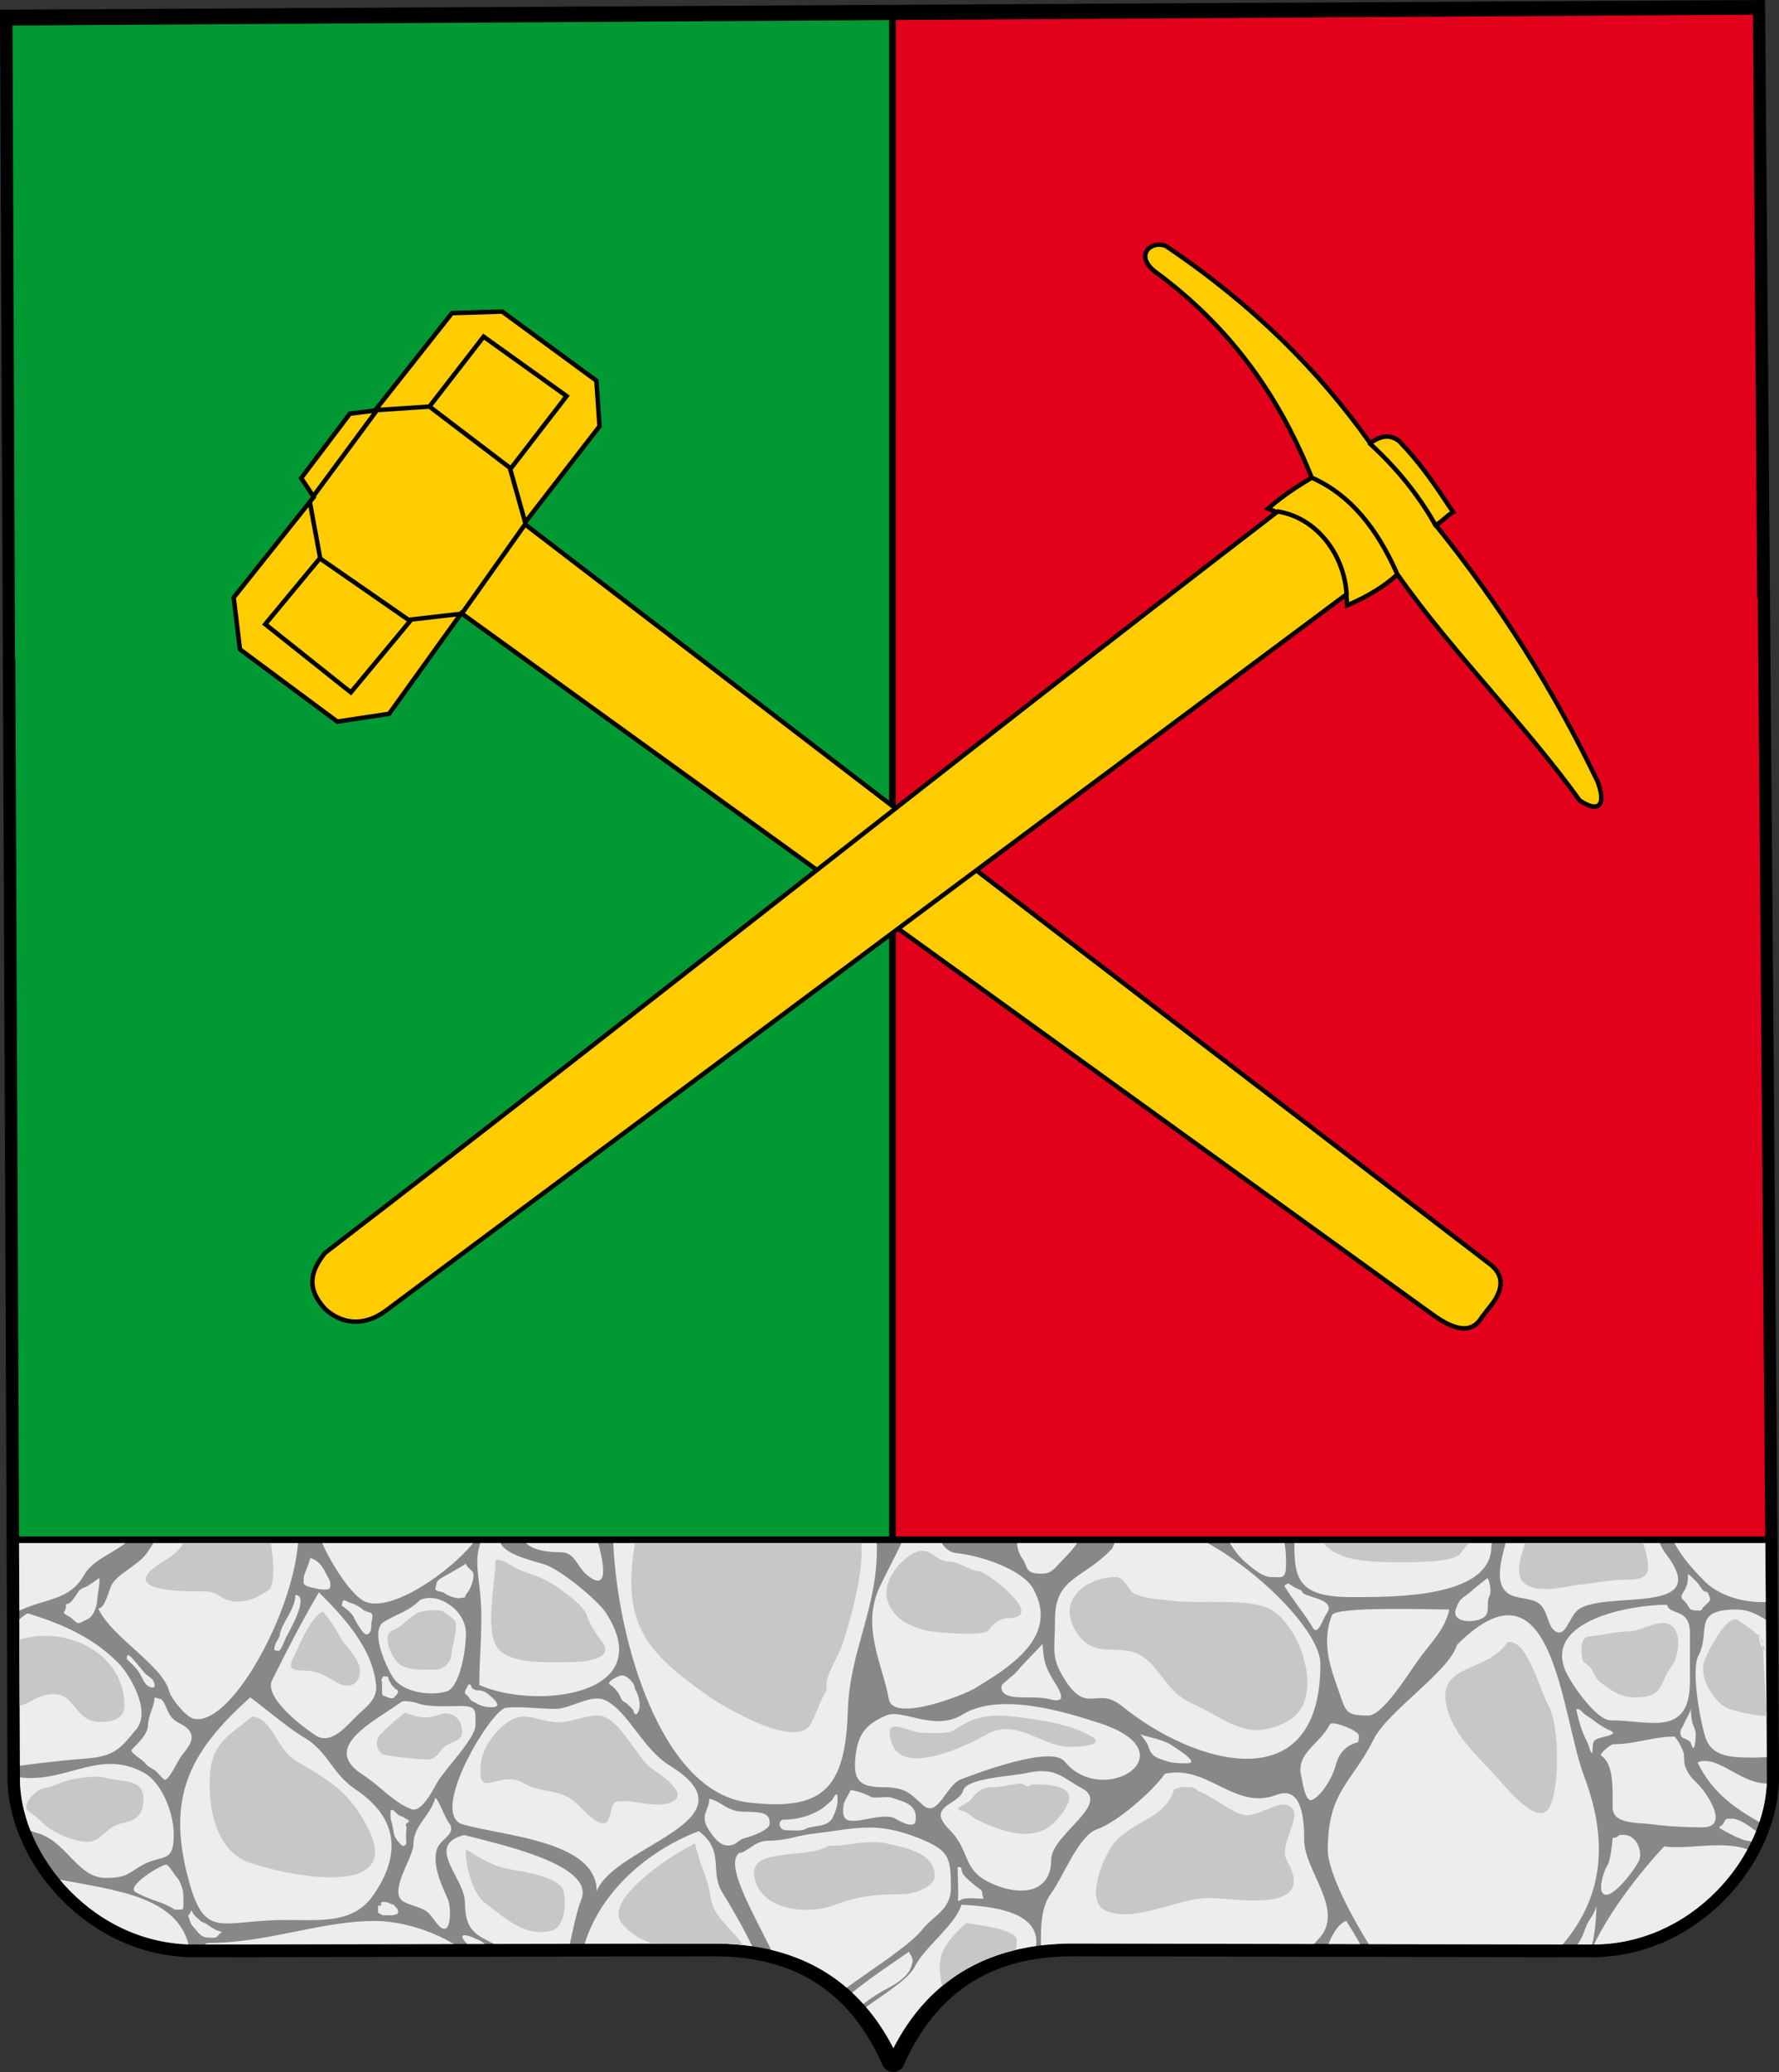
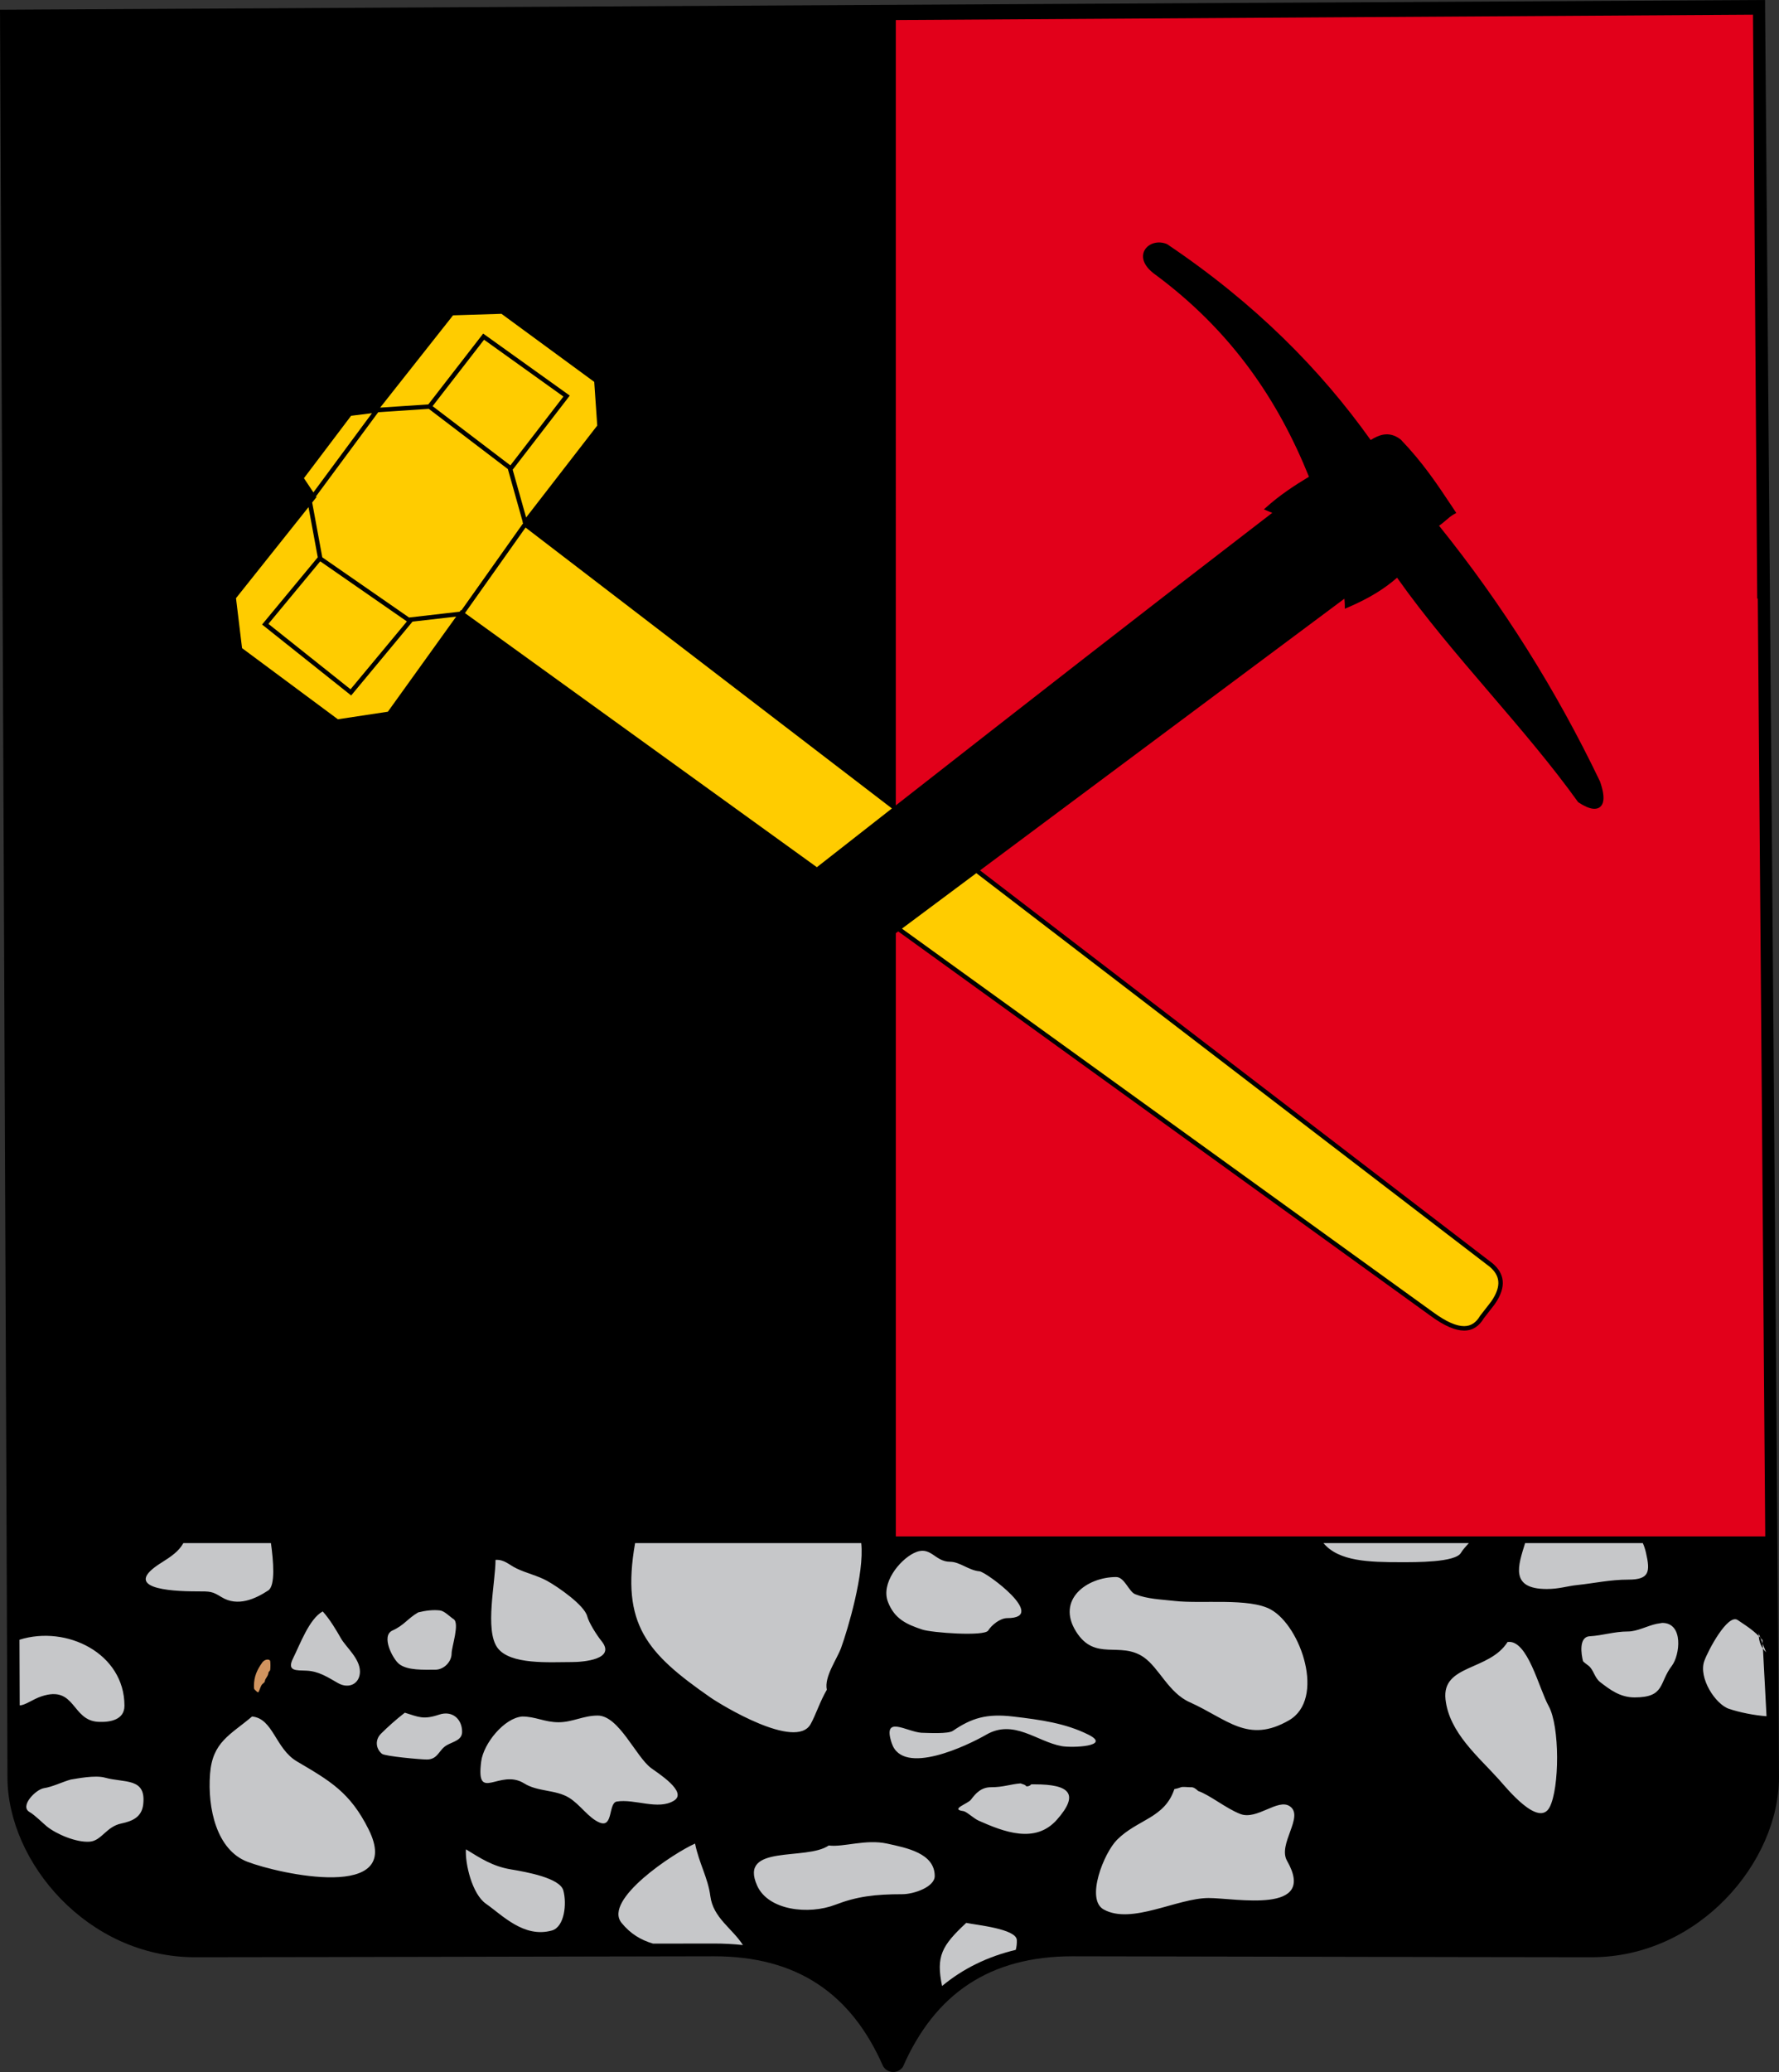
<svg xmlns="http://www.w3.org/2000/svg" version="1.1" id="Слой_1" x="0px" y="0px" width="425.195px" height="494.927px" viewBox="0 0 425.195 494.927" enable-background="new 0 0 425.195 494.927" xml:space="preserve">
  <rect x="0" y="0" width="425.195" height="494.927" fill="#333333" stroke="none" />
  <g>
    <path fill-rule="evenodd" clip-rule="evenodd" d="M421.873,1.651L421.865,0L1.634,2.32L0,2.329l0.01,1.652   c0.016,3.973,1.77,397.98,1.77,420.505c0.001,20.313,19.16,43.029,44.817,43.029c12.426,0.001,46.47-0.073,76.511-0.139   c22.627-0.049,42.162-0.089,47.545-0.089c19.782,0,32.787,8.839,40.43,26.296l0.107,0.144c1.118,1.6,3.472,1.6,4.593-0.005   l0.018-0.019c7.65-17.459,20.736-26.416,40.518-26.416c5.383,0,24.924,0.039,47.543,0.089c30.045,0.068,64.092,0.139,76.518,0.139   c25.652,0.001,44.816-22.72,44.816-43.029C425.199,401.955,421.904,5.646,421.873,1.651L421.873,1.651z" />
    <path fill-rule="evenodd" clip-rule="evenodd" fill="#E2001A" d="M214.109,4.785l90.344-0.562L418.98,3.507l0.154,21.2   c0.309,42.34,0.594,81.762,0.855,118.262h0.135c0.84,103.186,1.434,177.524,1.783,224.029H214.109V222.905l0.566-0.423   l127.199,91.797l-0.004,0.001c3.408,2.501,6.025,3.553,8.064,3.55c2.137-0.003,3.619-1.116,4.699-2.923l2.611-3.355l0.014-0.024   c1.514-2.174,2.057-4.013,1.896-5.605c-0.158-1.623-1.037-2.957-2.359-4.106l-0.025-0.021l-122.535-93.891l87.086-64.897   l0.029,0.332c0.037,0.413,0.074,0.826,0.074,1.26v0.806l0.742-0.314c2.453-1.048,4.693-2.179,6.725-3.422   c1.848-1.132,3.521-2.354,5.021-3.678c6.666,9.438,14.477,18.557,22.246,27.63c7.377,8.614,14.715,17.186,20.975,25.908   l0.063,0.082l0.078,0.052c1.361,0.903,2.551,1.417,3.488,1.514c0.664,0.067,1.225-0.064,1.654-0.404   c0.424-0.338,0.697-0.858,0.793-1.571c0.143-1.034-0.092-2.529-0.785-4.514l-0.006-0.023l-0.016-0.032   c-5.223-10.886-11.051-21.464-17.512-31.722c-6.357-10.095-13.33-19.878-20.945-29.338c0.602-0.394,1.117-0.838,1.629-1.284   c0.617-0.539,1.236-1.074,1.984-1.481l0.51-0.279l-0.32-0.483l-0.637-0.96c-3.629-5.459-7.002-10.543-12.295-16.066l-0.027-0.026   l-0.031-0.026c-1.428-1.091-2.764-1.359-4.051-1.161c-1.084,0.168-2.107,0.678-3.105,1.298c-6-8.416-12.875-16.541-20.832-24.299   c-8.084-7.885-17.283-15.402-27.807-22.476l-0.043-0.026l-0.055-0.023c-1.398-0.573-2.857-0.44-3.938,0.157   c-0.541,0.3-0.99,0.716-1.299,1.225c-0.313,0.515-0.475,1.118-0.432,1.775c0.076,1.179,0.813,2.529,2.529,3.856l0.01,0.008   c9.371,6.879,16.854,14.527,22.908,22.753c5.969,8.105,10.559,16.773,14.211,25.823c-1.791,1.072-3.531,2.177-5.188,3.335   c-1.777,1.243-3.445,2.537-4.961,3.902l-0.619,0.556l0.768,0.328c0.516,0.225,0.799,0.327,1.076,0.428l0.164,0.061   c-30.096,23.108-60.055,46.473-89.988,69.892V4.785L214.109,4.785z" />
-     <path fill-rule="evenodd" clip-rule="evenodd" fill="#009933" d="M4.554,366.997c-0.243-60.231-0.645-152.808-0.894-209.61H3.586   C3.335,92.62,3.117,37.734,3.029,15.965L2.991,6.094l209.516-1.301v186.461l-86.481-66.264l17.687-22.847l0.124-0.16l-0.013-0.201   L143.071,90.9l-0.017-0.248l-0.199-0.146l-22.517-16.514l-0.147-0.104l-0.183,0.005L108,74.267l-0.248,0.008l-0.153,0.195   L89.347,97.563l-5.789,0.725l-0.225,0.025l-0.137,0.181L71.564,113.88l-0.23,0.306l0.21,0.312l2.786,4.182l-18.895,23.714   l-0.141,0.174l0.027,0.221l1.5,12.382l0.029,0.227l0.184,0.141l23.267,17.261l0.18,0.131l0.217-0.032l12.383-1.876l0.221-0.033   l0.132-0.183l16.951-23.585l83.982,60.608l-3.286,2.572c-37.788,29.588-75.576,59.175-113.757,88.484l-0.048,0.036l-0.045,0.056   c-2.012,2.517-3.091,4.844-3.106,7.163c-0.015,2.331,1.041,4.606,3.302,7l0.033,0.031c2.042,1.823,4.634,3.071,7.562,3.071   c2.46,0,5.145-0.881,7.922-3.04v0.001l119.562-89.104v142.898H4.554L4.554,366.997z" />
    <path fill-rule="evenodd" clip-rule="evenodd" fill="#D1945F" d="M62.754,397.009c-1.341,1.876-2.054,3.449-2.054,5.705   c0,0.893,0.033,0.718,0.456,1.14c0.251,0.251,0.521,0.559,0.685,0.229c0.229-0.455,0.412-1.152,0.686-1.597   c0.147-0.241,0.585-0.525,0.685-0.686c0.13-0.208,0.107-0.47,0.229-0.686c0.271-0.479,0.624-0.897,0.684-1.368   c0.084-0.646,0.399-0.473,0.457-0.912c0.072-0.564,0.072-1.491,0-2.054C64.521,396.326,63.489,396.171,62.754,397.009   L62.754,397.009z" />
    <path fill="#FFCC00" d="M76.538,134.081l-12.385,14.94l19.627,15.624l13.472-16.206L76.538,134.081L76.538,134.081z    M356.113,302.632L233.35,208.565l-17.779,13.252l126.926,91.601l0.008,0.002c3.209,2.358,5.615,3.349,7.432,3.347   c1.707-0.002,2.912-0.931,3.801-2.438l0.02-0.033l0.018-0.023l2.619-3.367c1.348-1.943,1.84-3.54,1.705-4.882   C357.971,304.713,357.23,303.606,356.113,302.632L356.113,302.632z M213.174,193.107l-87.564-67.095l-14.48,20.431l84.11,60.701   C201.218,202.463,207.196,197.784,213.174,193.107L213.174,193.107z M124.993,124.865l-0.137-0.104l0.078-0.102l-3.547-12.612   L102.481,97.66l-12.082,0.806l-14.868,20.09l0.119,0.178l-0.243,0.305l-0.793,0.992l2.417,13.098l20.741,14.375l12.101-1.391   l0.274-0.381l0.12,0.086l14.762-20.829L124.993,124.865L124.993,124.865z M125.746,123.611l17-21.958l-0.721-10.436l-22.169-16.258   l-11.577,0.364L90.856,97.369l11.514-0.768l12.797-16.512l0.315-0.407l0.416,0.299l19.833,14.195l0.448,0.32l-0.337,0.44   l-13.308,17.259L125.746,123.611L125.746,123.611z M88.906,98.693l-4.995,0.625l-11.268,14.902l2.262,3.396L88.906,98.693   L88.906,98.693z M73.735,121.138l-17.328,21.743l1.447,11.937l22.902,16.992L92.704,170l16.327-22.715l-10.434,1.198   l-14.334,17.242l-0.333,0.402l-0.406-0.326l-20.46-16.284l-0.425-0.338l0.347-0.419l12.963-15.638L73.735,121.138L73.735,121.138z    M103.394,97.017l18.593,14.146l12.676-16.439l-18.969-13.578L103.394,97.017L103.394,97.017z" />
-     <path fill="#FFCC00" d="M78.019,299.692c-1.833,2.309-2.816,4.407-2.831,6.45c-0.013,2.043,0.95,4.076,3.006,6.256   c1.855,1.65,4.197,2.775,6.829,2.775c2.241,0,4.706-0.815,7.279-2.82l0.011-0.007l228.988-170.653   c-0.365-4.804-2.223-9.222-5.063-12.604c-2.789-3.32-6.523-5.64-10.729-6.346l-0.023,0.017   c-38.178,29.307-75.965,58.89-113.749,88.477C153.904,240.86,116.069,270.483,78.019,299.692L78.019,299.692z M322.303,140.945   l0.031-0.022v0.349c0.02,0.233,0.037,0.466,0.053,0.702l0.006,0.075l-0.021,0.079l-0.031,0.14c0.012,0.332,0.041,0.655,0.07,0.978   c0.014,0.187,0.035,0.373,0.047,0.556c2.133-0.94,4.092-1.95,5.881-3.041c1.85-1.133,3.518-2.358,5.002-3.688   c-2.328-5.261-5.066-9.851-8.314-13.622c-3.273-3.803-7.068-6.771-11.473-8.75c-1.84,1.098-3.609,2.217-5.271,3.379   c-1.488,1.042-2.904,2.122-4.217,3.257l0.23,0.086c0.254,0.091,0.508,0.184,0.938,0.367l0.023-0.166   c4.639,0.663,8.756,3.16,11.799,6.783C319.9,131.797,321.805,136.17,322.303,140.945L322.303,140.945z M334.402,136.837   l0.031,0.049c6.701,9.557,14.641,18.825,22.535,28.043c7.361,8.596,14.688,17.152,20.973,25.893   c1.184,0.777,2.182,1.217,2.934,1.292c0.381,0.038,0.678-0.017,0.879-0.181c0.209-0.163,0.346-0.454,0.404-0.876   c0.119-0.873-0.1-2.194-0.729-4c-5.197-10.832-10.998-21.365-17.436-31.582c-6.387-10.139-13.398-19.966-21.063-29.47l-0.1,0.055   c-0.111-0.198-0.221-0.393-0.336-0.591l-0.162-0.204l0.039-0.021c-3.938-6.882-9.041-13.182-15.318-18.9l-0.182-0.166l0.01-0.248   v-0.011c-5.992-8.433-12.877-16.575-20.854-24.356c-8.029-7.833-17.166-15.298-27.615-22.326c-1.064-0.419-2.162-0.316-2.971,0.129   c-0.383,0.212-0.697,0.498-0.902,0.841c-0.203,0.331-0.307,0.725-0.279,1.158c0.059,0.894,0.67,1.958,2.107,3.074l0,0   c9.463,6.945,17.016,14.672,23.139,22.983c6.068,8.244,10.723,17.061,14.426,26.271l0.078,0.049   c4.545,2.042,8.453,5.104,11.82,9.012C329.189,126.655,332.014,131.401,334.402,136.837L334.402,136.837z M343.299,124.723   c0.572-0.367,1.076-0.803,1.578-1.242c0.527-0.455,1.055-0.911,1.678-1.313l-0.33-0.495c-3.594-5.413-6.939-10.447-12.145-15.889   c-1.15-0.867-2.207-1.085-3.207-0.931c-0.896,0.141-1.779,0.577-2.652,1.118C334.373,111.654,339.398,117.904,343.299,124.723   L343.299,124.723z" />
-     <path fill-rule="evenodd" clip-rule="evenodd" fill="#87888A" d="M213.526,489.234c-8.521-16.585-22.961-24.995-42.921-24.995   c-4.756,0.001-21.177,0.033-47.652,0.088c-26.608,0.06-63.508,0.139-76.663,0.139c-11.003,0.003-21.534-4.582-29.651-12.905   C9.2,443.94,4.759,433.942,4.759,424.82c0.002-4.868-0.078-26.44-0.199-56.223h417.36c0.248,33.147,0.373,51.771,0.373,56.223   c0,9.117-4.441,19.113-11.879,26.74c-8.117,8.323-18.648,12.905-29.65,12.905c-13.168,0.003-50.061-0.079-76.666-0.139   c-26.473-0.054-42.893-0.088-47.648-0.088C236.484,464.24,222.043,472.649,213.526,489.234L213.526,489.234z" />
-     <path fill-rule="evenodd" clip-rule="evenodd" fill="#EDEDEE" d="M213.526,489.234c-1.887-3.673-4.065-6.944-6.528-9.813   c3.895-2.854,10.092-6.57,11.616-9.619c2.381-4.763,9.65-9.865,11.182-14.833c7.789,0.39,18.871,1.757,17.822,9.868   C232.178,467.025,220.73,475.203,213.526,489.234L213.526,489.234z M206.341,478.676c-0.857-0.954-1.747-1.861-2.671-2.722   c4.238-3.399,8.403-6.19,13.607-9.769c0.529,1.461,1.385,1.488,0.391,3.912c-0.859,2.093-3.277,3.689-5.478,4.825   C210.253,475.924,208.223,477.224,206.341,478.676L206.341,478.676z M202.36,474.785c-5.087-4.351-11.11-7.364-18.044-9.023   c-4.26-8.774-11.131-20.248-7.691-23.114c2.213-0.229,3.572-2.967,7.073-2.967c4.126,0,6.95-1.236,10.041-1.598   c10.922-1.278,15.522-3.212,26.242,1.142c6.775,2.751,7.303,4.431,7.303,11.638c0,5.347-4.15,6.643-6.846,10.04   C217.553,464.541,209.355,469.764,202.36,474.785L202.36,474.785z M179.788,464.89c-2.917-0.433-5.979-0.65-9.184-0.65   c-3.652,0.001-14.183,0.02-30.859,0.054c3.865-12.657,15.435-22.447,27.294-26.894c6.405,4.926,2.359,9.481,5.706,14.832   C174.755,455.448,177.594,460.352,179.788,464.89L179.788,464.89z M136.203,464.3l-13.251,0.027l-4.861,0.01   c-4.045-2.064-6.959-3.008-6.959-9.823c0-5.976-9.775-13.646-0.229-16.202c7.604,2.028,31.28,6.937,28.069,15.289   C137.807,456.629,137.063,460.467,136.203,464.3L136.203,464.3z M115.85,464.343l-4.209,0.008c-1.346-1.5-2.054-2.756,1.197-1.671   c0.637,0.438,1.752,0.665,2.562,1.28C115.562,464.083,115.711,464.21,115.85,464.343L115.85,464.343z M108.474,464.358   c-22.368,0.05-47.35,0.099-59.551,0.107c0.214-0.186,0.551-0.313,1.053-0.367c13.971,0,26.791-5.25,39.477-5.25   C95.549,458.849,102.734,460.927,108.474,464.358L108.474,464.358z M45.071,464.446c-10.56-0.323-20.616-4.871-28.433-12.886   c-0.813-0.833-1.59-1.694-2.33-2.581C27.228,451.5,42.028,452.85,45.071,464.446L45.071,464.446z M7.29,437.279   c-1.644-4.135-2.531-8.384-2.531-12.459v-0.264c11.26,1.37,19.063-6.989,29.698-1.078c4.065,2.258,7.075,9.275,7.075,14.833   c0,6.864-2.703,4.621-7.302,7.074c-3.398,1.812-3.664,3.194-8.901,3.194c-6.875,0-9.376-8.766-16.43-10.726   C8.339,437.699,7.801,437.506,7.29,437.279L7.29,437.279z M4.755,421.762c-0.014-6.041-0.058-18.432-0.122-34.943   c0.702-0.628,1.365-1.139,1.984-1.448c9.129,2.808,15.796,5.984,21.679,11.865c2.592,2.591,7.897,11.362,4.335,15.746   c-3.779,4.655-5.256,6.55-12.093,7.075C15.393,420.451,10.064,421.049,4.755,421.762L4.755,421.762z M4.625,384.687L4.56,368.598   h25.404c-3.397,2.651-7.899,4.134-9.883,7.644c-3.349,5.926-8.683,5.481-14.833,8.215C5.035,384.552,4.827,384.625,4.625,384.687   L4.625,384.687z M36.646,368.598h34.582c-1.373,17.31-16.476,44.438-25.131,41.874c-1.734-0.513-5.177-4.655-5.706-6.618   c-1.664-6.174-13.901-12.938-16.887-19.624c1.68-0.129,2.604-4.657,3.196-5.705c1.483-2.627,6.104-4.558,8.215-7.303   C35.525,370.426,36.093,369.537,36.646,368.598L36.646,368.598z M77.004,368.598h36.07c-5.691,6.984-19.321,16.479-25.676,14.033   C84.284,381.434,79.479,374.153,77.004,368.598L77.004,368.598z M114.81,368.598h4.841c1.178,2.886,8.551,4.411,10.649,5.135   c3.869,1.334,12.648,8.575,14.604,11.638c12.635,19.778-16.981,23.058-30.351,17.115c0-7.282,0.932-14.201,0.229-21.68   C114.347,376.189,113.438,372.6,114.81,368.598L114.81,368.598z M125.705,368.598h17.24c1.152,3.893,2.931,12.141-2.604,7.644   c-2.498-2.027-2.851-5.485-6.39-5.477C130.111,370.775,127.367,370.116,125.705,368.598L125.705,368.598z M146.581,368.598h62.987   c0.409,15.47-6.482,25.338-6.93,40.049c-0.576,18.958-6.213,23.924-23.731,21.906C157.956,428.141,147.57,391.675,146.581,368.598   L146.581,368.598z M215.449,368.598h9.664c0.764,1.275,1.941,2.23,3.539,2.396c5.934,0.613,15.705,3.93,18.256,8.444   c6.67,11.802-6.527,19.253-13.691,23.732c-2.75,1.72-19.743,8.362-20.765,2.737c-1.56-8.579-6.783-17.448-2.054-27.155   C212.358,374.729,213.932,371.819,215.449,368.598L215.449,368.598z M243.098,368.598h14.35c-0.98,1.425-2.131,2.658-3.008,3.537   c-2.77,2.771-2.984,4.184-7.074,3.651c-2.201-0.287-1.967-1.986-2.967-3.424C243.449,370.999,243.152,369.848,243.098,368.598   L243.098,368.598z M266.371,368.598h22.309c13.168,7.356,26.914,21.502,26.914,28.866c0,32.955-30.18,24.085-47.463,10.04   c-5.975-4.854-8.275,2.275-13.691-6.39c-3.383-5.408-2.283-6.815-2.283-14.375c0-10.096,6.859-9.527,13.691-16.888   C266.002,369.403,266.182,368.991,266.371,368.598L266.371,368.598z M293.957,368.598h13.059c0.26,1.412,0.363,3.005,0.363,4.906   c0,3.87-0.934,3.194-3.648,3.194c-2.045,0-4.662-2.353-5.934-3.422C296.273,371.991,295.084,370.398,293.957,368.598   L293.957,368.598z M309.369,368.598h47.209c-0.078,0.334-0.127,0.676-0.135,1.027c-0.301,12.082-23.371,11.866-33.545,11.866   C310.258,381.491,309.314,377.035,309.369,368.598L309.369,368.598z M359.85,368.598h36.855c0.416,0.943,0.893,1.838,1.498,2.624   c11.654,15.149-15.443,8.354-21.223,13.463c-2.004,1.773-2.895,6.858-5.477,4.793c-1.973-1.579-1.432-5.86-4.793-7.073   c-2.406-0.869-5.115-0.553-6.844-2.283C357.326,377.583,358.826,372.548,359.85,368.598L359.85,368.598z M400.209,368.598h21.711   l0.104,14.077c-5.441,0.22-11.271-1.644-14.465-4.835C404.441,374.725,402.068,372.013,400.209,368.598L400.209,368.598z    M422.053,386.915c0.115,15.675,0.188,26.58,0.219,32.787c-1.018,0.083-2.17,0.126-3.529,0.126c-4.762,0-9.377-0.234-10.955-4.336   c-1.189-3.091-3.775-16.379-1.826-20.082c3.027-5.747-1.746-10.954,9.129-10.954C417.666,384.456,419.947,385.55,422.053,386.915   L422.053,386.915z M422.266,426.034c-0.127,3.033-0.732,6.145-1.764,9.22c-6.387-3.653-11.49-7.403-14.768-14.286   c4.688-1.864,9.713,4.614,15.973,5.021C421.893,426.002,422.08,426.017,422.266,426.034L422.266,426.034z M419.717,437.388   c-0.34,0.846-0.709,1.686-1.111,2.518c-0.314-0.104-0.648-0.184-1.004-0.225c-1.6-0.185-4.984-2.073-6.164-2.738   c-1.223-0.69,0.059-0.609,0.457-1.37c0.73-1.382,0.541-1.14,2.512-1.14C416.02,434.769,417.9,435.979,419.717,437.388   L419.717,437.388z M417.656,441.758c-1.9,3.5-4.344,6.831-7.242,9.803c-8.061,8.265-18.502,12.842-29.424,12.904   c4.514-9.346,12.4-18.787,16.756-23.414c5.395,0.674,11.344-0.888,17.117,0C415.836,441.199,416.77,441.44,417.656,441.758   L417.656,441.758z M380.531,464.466c-1.039,0-2.215,0-3.52-0.001c1.359-1.689,1.727-3.748,2.479-5.159   c0.68-1.275,1.658-2.254,2.053-4.107C381.543,457.933,381.227,461.705,380.531,464.466L380.531,464.466z M373.492,464.462   c-11.334-0.012-29.035-0.048-46.348-0.084c-5.459-8.785-9.795-17.99-9.795-22.464c0-14.076,5.711-15.938,10.953-26.422   c3.428-6.86,18.1-16.203,19.926-22.592c23.148-23.148,24.844,16.72,30.35,31.263C385.348,442.043,381.828,454.624,373.492,464.462   L373.492,464.462z M325.09,464.372l-7.584-0.016c1.1-2.729,2.529-4.934,4.252-5.508   C322.857,460.537,324.002,462.408,325.09,464.372L325.09,464.372z M314.078,464.349l-9.98-0.021   c-26.473-0.054-42.893-0.088-47.648-0.088c-2.65,0-5.199,0.148-7.652,0.445c-0.057-4.672,0.033-9.207,2.447-12.453   c2.814-3.783,6.529-13.779,10.953-15.289c4.842-1.65,13.418-9.212,16.203-13.235c10.203-2.354,16.688,8.871,26.697,5.02   c6.242-2.4,6.619,6.316,6.619,10.726c0,7.706,10.166,16.99,3.193,23.961C314.625,463.699,314.35,464.015,314.078,464.349   L314.078,464.349z M228.885,445.97c0,2.172,0.131,4.3,0.131,6.521c0,1.179-0.363,1.998,0.652,1.304   c0.916-0.626,3.711-0.261,4.957-0.261c0.686,0,0.432,0.018,0.26-0.652c-0.273-1.069,0.082-1.093-0.783-1.694   c-0.648-0.451-1.371-1.04-1.955-1.566c-0.789-0.706-1.645-1.329-2.086-2.217C229.557,446.397,230.189,445.903,228.885,445.97   L228.885,445.97z M112.064,402.241c-0.378,0.818-1.44,2.05-0.676,2.528c0.552,0.344,0.772,0.939,1.181,1.35   c0.298,0.296,0.812,0.443,1.181,0.674c0.97,0.605,2.185,1.012,3.71,1.012c3.01,0,0.36-2.193-0.675-3.035   c-0.722-0.586-1.41-1.012-2.697-1.012c-0.412,0-1.167-0.311-1.35-0.675C112.44,402.485,112.773,402.628,112.064,402.241   L112.064,402.241z M91.151,401.06c0.201,0.929,0.169,1.753,0.169,2.698c0,0.68-0.104,1.189,0.506,1.349   c0.669,0.175,2.022,1.065,2.53,0.169c0.103-0.18,1.065-0.825,0.674-1.518c-0.083-0.146-0.418-0.311-0.505-0.338   c-0.301-0.089-0.073-0.153-0.337-0.337c-0.675-0.469-0.93-1.341-1.35-2.023c-0.195-0.316,0.27-0.286-0.169-0.506   c-0.069-0.035-0.771-0.175-0.843-0.168C91.2,400.441,91.663,400.891,91.151,401.06L91.151,401.06z M70.578,380.991   c0,3.591-3.316,6.585-3.71,9.613c-0.076,0.587-0.95,1.642-1.181,2.528c-0.257,0.989-0.247,1.182,1.012,1.182   c0.377,0,1.511-2.854,1.687-3.205C68.85,390.181,74.238,380.991,70.578,380.991L70.578,380.991z M39.707,445.386   c-1.314,0.101-9.095,4.825-7.531,6.39c0.601,0.599,4.701,2.231,5.706,2.51c1.066,0.297,2.953,1.247,3.879,1.826   c0.145,0.091,1.592,0.03,1.826,0c0.394-0.052,0.229-2.871,0.229-3.424c0-1.376-0.856-3.593-1.599-4.336   C41.514,447.648,40.538,445.651,39.707,445.386L39.707,445.386z M44.955,457.556c0.323,0.782,0.542,1.981,1.121,2.562   c1.16,1.16,1.744,2.722,3.842,2.722c0.609,0,0.887,0.071,1.441,0c0.783-0.103,0.793-0.872,1.441-1.121   c0.642-0.247-0.665-0.523-0.962-0.64c-0.666-0.263-1.5-0.779-1.921-1.121c-0.28-0.228-1.11-0.724-1.441-0.801   c-0.533-0.122-1.867-1.546-2.24-1.92c-0.018-0.018-0.641-1.551-0.641-0.641C45.597,456.822,45.114,457.504,44.955,457.556   L44.955,457.556z M91.278,454.285c0.942,0,1.31,0.086,2.054,0.456c0.282,0.142,0.474,0.123,0.685,0.229   c0.193,0.097,0.334,0.279,0.457,0.457c0.086,0.125,0.109,0.133,0.228,0.229c0.492,0.392,0.762,1.498,0,1.597   c-0.667,0.087-0.212,0.171-0.913,0.229c-0.589,0.048-1.229,0-1.825,0c-0.152,0-0.315,0.055-0.457,0   c-0.172-0.066-0.313-0.112-0.456-0.229c-0.229-0.187-0.609-0.163-0.685-0.457c-0.031-0.114-0.023-1.575,0-1.597   c0.072-0.072,0.611,0.072,0.685,0C91.311,454.938,90.799,454.741,91.278,454.285L91.278,454.285z M93.332,432.379v1.368   c0,0.899,0.293,1.4,0.456,2.282l0.409,2.208c0.151,0.816,1.838,2.92,2.324,2.696c1.08-0.498,0.24-0.911,0.642-4.411   c0.04-0.343-0.358-0.544-0.181-0.722c0.205-0.203,0.174-0.372,0.457-0.456c0.741-0.223-0.017-0.798-0.457-0.912   c-0.382-0.1-0.302-0.343-0.684-0.457c-0.219-0.066-0.414-0.107-0.685-0.229c-0.226-0.1-0.744-0.479-0.913-0.684   c-0.073-0.089-0.559-0.582-0.685-0.685C93.68,432.105,93.296,432.728,93.332,432.379L93.332,432.379z M104.057,429.411   c-1.244,4.48-5.247,6.576-5.247,11.183c0,3.134-6.252,11.448-2.283,13.691c1.459,0.825,4.318,1.283,5.704,2.51   c1.27,1.122,2.117,2.914,3.195,3.652c2.56,1.751,2.393-5.057,1.599-6.847c-1.393-3.133-4.637-9.774-1.825-13.235   c1.122-1.383,3.833-2.792,2.052-5.021C106.391,434.268,104.718,429.672,104.057,429.411L104.057,429.411z M18.939,379.894   c-0.533,0.771-1.875,3.082-2.738,3.194c-0.73,0.096-0.391,0.135-0.457,0.913c-0.083,1.002-1.146,1.049,0.229,1.825   c0.563,0.317,0.93,0.472,1.369,0.913c1.584,1.583,1.485,0.963,3.651,0c1.253-0.558,2.212-3.026,2.212-4.455   c0-0.507,0.865-5.088,0.496-5.317c-0.084-0.053-2.85,2.143-3.621,2.242C19.813,379.244,19.462,379.561,18.939,379.894   L18.939,379.894z M30.386,396.398c1.087,1.008,2.017,1.858,2.723,2.881c0.906,1.314,1.287,3.131,2.722,3.682   c1.804,0.693,1.071-1.328,0.479-1.92c-0.537-0.538-1.35-0.929-1.761-1.44c-0.882-1.104-1.46-1.818-2.401-2.883   C31.667,396.174,30.067,394.152,30.386,396.398L30.386,396.398z M36.967,405.452c-0.174,2.48-1.596,4.457-1.596,6.694   c0,2.008-2.465,4.34-3.879,5.772c-0.634,0.641,2.628,2.409,3.194,3.232c0.673,0.978,1.941,1.271,2.738,2.077   c0.738,0.746,1.158,1.307,1.826,1.847c0.842,0.683,3.166-4.272,3.879-5.31c1.293-1.882,4.45-4.625,1.368-7.157   c-0.961-0.791-2.418-1.16-3.422-2.309c-1.179-1.35-1.373-3.236-2.51-4.388L36.967,405.452L36.967,405.452z M76.217,380.35   c-4.211,7.158-7.551,13.729-11.181,20.994c-2.119,4.238,8.026,11.691,10.498,13.234c3.566,2.23,7.162-2.142,9.583-4.563   c1.93-1.928,5.073-3.922,4.793-7.301C89.15,393.579,81.789,385.921,76.217,380.35L76.217,380.35z M95.842,406.592   c-6.695,4.782-19.332,10.825-9.128,17.344c4.303,2.748,7.132,6.482,11.639,8.216c2.315,0.889,5.069-4.459,6.161-6.391   c1.823-3.228,9.127-10.493,9.127-13.692c0-3.585,0.379-4.564-3.651-4.564c-3.032,0-7.548,0.363-10.269-0.684   C99.137,406.595,96.414,406.021,95.842,406.592L95.842,406.592z M100.406,382.176c-2.821,2.82-5.632,3.348-8.671,5.248   c-3.615,2.26,1.077,11.831,2.51,13.69c2.229,2.899,7.991,4.079,12.323,2.968c3.38-0.866,4.792-9.954,4.792-13.919   C111.36,384.709,104.816,380.174,100.406,382.176L100.406,382.176z M59.788,405.452c-13.588,12.229-19.738,22.624-15.291,41.303   c4.137,17.367,7.58,11.865,23.733,11.865c8.574,0,16.228,0.92,20.994-5.933c6.257-8.991,6.57-18.061-4.335-25.33   c-5.579-3.719-6.471-9.114-12.551-12.551C69.064,412.958,60.7,405.907,59.788,405.452L59.788,405.452z M74.163,372.135   c-0.394,1.578-0.861,2.475-1.369,3.88c-0.219,0.611-0.228,1.187-0.228,2.052s2.056,1.113,2.967,1.371   c0.749,0.211,2.737,0.456,3.194,0c0.325-0.325,0.297-1.53,0-2.055C77.502,375.215,76.878,373.006,74.163,372.135L74.163,372.135z    M81.694,383.544c0.87,0.536,2.695,2.063,2.966,2.967c0.179,0.599,2.19,3.809,2.738,3.88c1.306,0.169,1.37-1.558,1.37-2.51   c0-1.099,0.801-2.411-0.456-2.739c-0.381-0.1-1.335-0.422-1.599-0.686c-0.613-0.611-2-1.345-2.965-1.597   C82.517,382.539,81.923,381.29,81.694,383.544L81.694,383.544z M111.36,373.504c-1.782,1.152-3.65,2.175-5.478,3.194   c-1.546,0.862-1.407,1.01-1.825,2.739c-0.168,0.697,1.513,0.717,1.825,0.912c0.342,0.214,0.75,0.464,1.143,0.685   c0.542,0.306,2.371,0.914,2.965,0.686c0.477-0.185,0.845,0.068,1.142-0.229c0.109-0.109,0.139-0.558,0.457-0.913   c0.896-1.001,1.597-3.054,1.597-4.337C113.186,374.992,111.595,374.665,111.36,373.504L111.36,373.504z M169.55,429.64   c2.363,0.592,3.446,1.96,5.705,2.739c3.144,1.085,9.169-0.893,8.671,3.422c-0.151,1.326-4.432,2.901-5.704,3.196   c-2.06,0.475-1.946,1.825-4.336,1.825c-2.043,0-3.701-2.528-4.564-3.88C167.208,433.633,169.477,432.444,169.55,429.64   L169.55,429.64z M187.122,434.661c3.737,0,6.785-1.046,9.127-2.51c1.03-0.645,1.629-1.351,2.51-2.055   c0.126-0.102,1.215-2.327,1.369-1.142c0.25,1.915-0.332,3.631-1.141,5.249c-1.218,2.436-4.967,1.706-6.618,2.738   c-0.779,0.488-3.506,0.229-4.564,0.229C186.256,437.171,185.769,434.959,187.122,434.661L187.122,434.661z M203.323,427.586   c-0.791,1.712-1.826,2.642-1.826,4.793c0,2.432,1.144,2.698,3.423,2.511c1.877-0.156,7.048-1.759,9.129-0.457   c1.039,0.65,4.516,2.577,4.793,0.457c0.504-3.888-2.723-4.467-5.706-5.479c-1.226-0.415-4.118,0.282-5.021-0.229   C206.933,428.515,204.937,427.779,203.323,427.586L203.323,427.586z M145.589,402.257c1.271,0.685,2.35,2.183,2.738,3.195   c0.449,1.166,0.962,0.959,1.599,1.597c0.233,0.234,1.319,1.182,1.369,1.369c0.59,2.264,1.597,0.438,1.597-1.141   c0-1.088-0.396-2.599-0.913-3.424c-0.298-0.479-0.337-1.393-0.684-1.825c-0.72-0.899-1.566-1.826-2.739-1.826   C148.021,400.202,145.233,401.498,145.589,402.257L145.589,402.257z M120.715,407.962c-3.875,1.291-18.363,25.488-10.041,27.839   c10.094,2.851,31.949,3.936,31.949,15.975c4.06-11.022,38.899-16.857,17.343-30.122c-6.377-3.924-9.795-12.854-15.29-15.518   c-3.37-1.633-8.282,2.054-11.866,2.054C128.826,408.189,123.947,407.504,120.715,407.962L120.715,407.962z M230.137,427.929   c-1.299,3.251-8.795,3.529-3.309,9.014c5.668,5.667,2.555,10.057,11.408,13.463c6.766,2.604,13.008,1.128,13.008-6.161   c0-6.1,14.584-13.272,7.303-17.114c-4.537-2.395-6.16-5.14-13.008-3.651C241.453,424.366,230.57,424.7,230.137,427.929   L230.137,427.929z M211.766,409.787c-4.789,2.052-6.747,4.431-7.302,9.813c-0.569,5.529,0.823,7.303,6.618,7.303   c5.543,0,6.545,1.648,9.584,4.334c3.457,3.059,5.506-4.826,8.9-6.16c3.635-1.429,21.678-8.271,24.873-4.336   c9.18,11.302,30.25-1.985,8.443-9.127c-9.584-3.14-24.287-7.331-32.861-2.055C223.211,413.75,215.582,407.983,211.766,409.787   L211.766,409.787z M272.467,414.123c1.014,1.315,1.734,2.133,2.055,3.194c0.727,2.423,2.305,2.691,4.563,3.423   c1.344,0.436,3.115,0.456,4.564,0.456c3.684,0-3.422-4.107-3.65-4.335c-0.498-0.497-2.924-1.324-3.881-1.598   C275.789,415.171,272.539,414.458,272.467,414.123L272.467,414.123z M249.189,392.673c-2.145,2.397-4.141,4.156-6.16,6.616   c-0.717,0.875-3.582,2.898-3.65,3.425c-0.344,2.627,3.145,2.738,5.477,2.738c2.197,0,4.428,0.003,6.16,0.455   c5.004,1.306,1.43-3.269,0.457-5.02C249.879,398.02,249.418,396.906,249.189,392.673L249.189,392.673z M385.426,438.997   c0,0.974-0.617,5.659-1.143,6.389c-0.764,1.063-2.178,5.188-1.369,6.617c1.674,2.964,8.279-5.96,8.898-7.759   c0.57-1.651-0.184-3.836-1.141-4.792c-0.727-0.726-1.277-1.025-2.281-1.141C386.164,438.056,387.215,439.008,385.426,438.997   L385.426,438.997z M376.754,408.418c0.592,2.76,1.396,5.42,2.508,7.53c0.285,0.54,0.57,1.385,0.684,1.826   c0.141,0.529,0.688,1.539,0.688,0.457c0-2.64,0.266-2.739,2.965-3.425c1.875-0.474,2.771-0.865,0.914-1.597   c-0.988-0.39-2.971-1.71-3.652-2.281c-0.91-0.768-1.764-1.081-2.51-1.826C378.068,408.823,377.133,407.783,376.754,408.418   L376.754,408.418z M404.137,408.189c-0.357,1.247-0.916,2.062-1.371,2.968c-0.352,0.703-0.5,1.228-0.91,1.824   c-0.416,0.604-0.215,1.777,0.227,2.054c0.582,0.364,1.822,0.589,2.055,1.369c0.898,3.006,1.141-0.836,1.141-2.281   c0-1.055-0.811-2.215-0.914-3.194C404.289,410.18,404.137,409.238,404.137,408.189L404.137,408.189z M400.258,414.807   c-5.092,0-9.449,1.826-14.605,1.826c-0.828,0-3.492,2.41-2.965,2.738c3.061,1.915,2.738,8.022,2.738,12.323   c0,4.17,5.975,3.575,9.809,4.106c3.568,0.496,8.17,0.686,11.641,0.686c6.141,0,1.807-6.835,0-9.129   c-1.668-2.114-2.998-2.48-4.109-5.476c-0.41-1.106-0.088-2.352-0.453-3.424C401.82,417.032,400.996,415.657,400.258,414.807   L400.258,414.807z M403.449,376.015c0,1.919-0.182,2.902-1.137,4.335c-0.842,1.258-0.225,1.604,0.453,2.281   c1.104,1.103,0.611,2.054,2.738,2.054c0.924,0,1.031,0.225,1.371-0.455c0.346-0.693,1.756-1.512,1.824-2.054   c0.068-0.521-0.262-1.209-0.455-1.598c-0.271-0.545-0.609-0.271-0.912-0.457c-0.682-0.417-1.297-1.853-1.828-2.281   C404.744,377.224,404.408,376.56,403.449,376.015L403.449,376.015z M398.43,383.315c-8.912,0-29.625,3.835-24.188,15.974   c1.293,2.887,7.25,11.64,10.727,11.64c9.207,0,18.938,4.224,18.938-9.356v-11.409C403.906,383.898,399.104,386.017,398.43,383.315   L398.43,383.315z M317.879,411.842c-2.418,4.835-8.311,6.932-6.848,12.55c0.324,1.236,0.914,6.483,2.738,5.477   c2.453-1.353,4.809-5.598,5.477-8.215c0.672-2.616,2.209-4.685,5.25-5.477c0.236-0.063,0.408-1.466,0.227-1.825   C324.127,413.154,318.539,410.994,317.879,411.842L317.879,411.842z M346.402,384.456c-1.012,4.558-4.033,7.562-6.617,10.954   c-2.822,3.707-9.102,14.377-12.779,14.377c-5.805,0-5.336-1.166-7.303-6.617c-2.102-5.823-3.719-11.342-1.369-17.344   C319.186,383.649,342.398,384.456,346.402,384.456L346.402,384.456z M355.531,376.926c-2.08,1.537-3.729,3.155-5.707,4.565   c-1.033,0.735-1.367,1.551-1.824,2.738c-1.498,3.896,6.172,3.629,7.301,1.368c0.639-1.274-0.049-3.157,0.688-4.335   C356.48,380.475,356.215,378.198,355.531,376.926L355.531,376.926z M306.926,378.752c2.092,3.524,5.195,7.123,6.844,10.042   c1.211,2.141,2.564-2.373,3.195-3.196c2.682-3.484-4.123-3.938-5.477-5.02c-0.227-0.182-0.297-0.752-0.912-0.913   c-0.533-0.138-1.246-0.517-1.826-0.913C307.313,377.769,308.014,378.381,306.926,378.752L306.926,378.752z" />
    <path fill-rule="evenodd" clip-rule="evenodd" fill="#C6C7C9" d="M421.25,391.759c-1.934-2.213-3.527-3.172-5.932-4.792   c-2.373-1.597-7.1,7.298-7.986,9.813c-1.412,3.985,2.631,10.309,5.934,11.409c2.555,0.853,5.969,1.546,8.947,1.758L421.25,391.759   L421.25,391.759z M422.111,394.694c-1.023-1.099-1.771-2.259-1.771-4.531L422.111,394.694L422.111,394.694z M395.922,387.881   c-2.25,0.48-4.592,1.825-6.848,1.825c-3.262,0-6.014,0.962-9.129,1.14c-2.674,0.155-2.002,4.38-1.596,5.935   c0.045,0.169,1.191,0.995,1.369,1.14c1.176,0.956,1.383,2.836,2.738,3.88c2.309,1.775,4.75,3.652,8.215,3.652   c7.336,0,5.801-3.5,8.902-7.532c1.926-2.505,2.895-10.268-2.285-10.268L395.922,387.881L395.922,387.881z M124.823,410.015   c-4.306,0.332-9.255,6.443-9.813,10.726c-1.316,10.113,4.408,1.585,10.269,5.249c3.251,2.032,7.544,1.465,10.726,3.422   c2.686,1.654,4.654,4.848,7.303,5.934c3.299,1.354,2.056-4.679,4.106-5.02c4.278-0.712,9.898,2.144,13.692-0.229   c3.317-2.074-3.914-6.597-5.476-7.759c-3.673-2.73-7.708-12.551-12.779-12.551c-3.447,0-6.008,1.598-9.357,1.598   C130.199,411.385,127.991,410.015,124.823,410.015L124.823,410.015z M177.564,464.604c-2.241-0.241-4.56-0.364-6.96-0.364   c-2.261,0-7.159,0.009-14.517,0.021c-2.893-0.851-5.394-2.322-7.532-4.955c-4.483-5.519,12.522-16.73,17.572-18.94   c0.955,4.736,3.077,8.143,3.651,12.551C170.455,458.12,175.016,460.611,177.564,464.604L177.564,464.604z M4.709,407.35   c-0.015-4.534-0.036-9.799-0.057-15.675c11.273-3.557,25.095,3.27,25.095,15.77c0,3.321-3.337,3.983-6.245,3.842   c-6.455-0.311-5.389-8.822-13.609-6.083C7.866,405.88,5.969,407.361,4.709,407.35L4.709,407.35z M43.82,368.598H64.76   c0.581,4.258,1.095,10.16-0.637,11.296c-3.07,2.013-7.297,3.988-11.182,1.598c-2.242-1.381-2.605-1.37-5.933-1.37   c-6.729,0-18.118-0.798-8.443-6.845C40.974,371.77,42.758,370.521,43.82,368.598L43.82,368.598z M151.79,368.598h54.053   c0.788,7.216-3.203,20.558-4.802,24.986c-0.99,2.742-4.09,6.926-3.422,10.041c-1.625,2.744-2.656,6.048-3.88,8.217   c-3.556,6.29-21.441-4.637-23.96-6.39C154.669,394.939,148.381,388.057,151.79,368.598L151.79,368.598z M316.322,368.598h34.734   c-0.73,0.824-1.467,1.598-1.869,2.31c-1.314,2.327-10.865,2.242-14.418,2.242C327.299,373.149,319.977,372.99,316.322,368.598   L316.322,368.598z M364.512,368.598h28.137c0.301,0.667,0.555,1.434,0.756,2.31c1.037,4.495,0.832,6.407-4.166,6.407   c-4.436,0-8.242,0.875-12.176,1.283c-2.547,0.262-4.406,0.96-7.367,0.96C360.746,379.558,362.891,373.877,364.512,368.598   L364.512,368.598z M242.779,465.751c-6.74,1.606-12.619,4.488-17.615,8.634c-1.475-7.103-0.105-9.595,5.771-15.079   c2.416,0.518,11.977,1.405,12.094,4.107C243.064,464.248,242.969,465.021,242.779,465.751L242.779,465.751z M111.36,441.734   c3.449,2.122,6.375,4.067,10.725,4.792c3.85,0.642,11.73,2.07,12.55,5.021c0.879,3.167,0.295,8.742-2.738,9.584   c-6.683,1.856-11.828-3.659-15.746-6.39C112.795,452.402,111.132,445.053,111.36,441.734L111.36,441.734z M360.32,392.216   c-4.385,6.943-15.746,5.319-14.832,13.691c0.867,7.955,7.895,13.721,12.781,19.169c1.799,2.009,9.486,11.558,12.094,6.618   c2.381-4.511,2.477-19.325-0.227-24.19C367.797,403.297,365.107,391.53,360.32,392.216L360.32,392.216z M220.209,413.894   c-3.564-0.253-9.38-4.415-7.073,2.511c2.663,7.991,18.198,0.484,22.59-2.053c6.586-3.805,12.109,1.67,18.027,2.737   c2.5,0.451,11.994,0.063,6.391-2.737c-5.449-2.723-11.336-3.553-18.029-4.337c-6.277-0.734-9.861,0.337-14.375,3.424   C226.627,414.199,221.959,413.945,220.209,413.894L220.209,413.894z M245.996,426.218h1.369c8.209,0,10.73,2.243,5.248,8.443   c-5.168,5.843-12.682,2.907-18.713,0.229c-1.176-0.523-2.896-2.186-3.65-2.282c-3.287-0.429,1.088-1.746,1.826-2.739   c1.158-1.558,2.475-2.966,4.791-2.966c2.963,0,4.619-0.726,7.076-0.913c0.377,0.175,0.789,0.231,1.141,0.457   c0.127,0.081,0.076,0.208,0.227,0.228c0.391,0.05,0.551-0.025,0.914-0.228C246.623,426.224,246.414,426.218,245.996,426.218   L245.996,426.218z M198.075,440.822c-5.373,3.719-21.596-0.418-17.115,9.583c2.658,5.936,12.311,7.027,18.712,4.564   c5.108-1.964,9.438-2.51,15.974-2.51c2.805,0,7.76-1.742,7.76-4.336c0-5.446-6.688-6.731-11.412-7.759   C206.909,439.259,201.596,441.279,198.075,440.822L198.075,440.822z M286.387,427.814c2.676,0.891,6.682,4.177,10.041,5.477   c4.012,1.552,9.002-3.816,11.865-1.825c3.484,2.422-2.965,9.014-0.684,13.007c7.371,12.896-12.32,8.9-18.713,8.9   c-7.572,0-18.41,6.429-25.102,2.738c-4.375-2.414,0.016-13.479,3.195-16.659c4.918-4.917,11.365-5.117,13.691-12.095   c0.801-0.184,1-0.226,1.598-0.455c0.398-0.152,1.572,0,2.055,0C285.02,426.902,285.297,426.822,286.387,427.814L286.387,427.814z    M266.762,376.698c-6.949,0-14.363,5.363-9.584,13.008c4.551,7.282,10.523,2.21,16.201,6.161   c3.658,2.544,5.912,8.466,10.955,10.725c9.02,4.041,13.902,9.996,23.732,4.337c8.813-5.074,2.887-22.486-4.336-26.473   c-5.152-2.843-16.477-1.296-23.049-2.052c-3.232-0.372-6.391-0.432-9.355-1.599C269.789,380.201,268.783,376.698,266.762,376.698   L266.762,376.698z M234.129,375.33c-2.553-0.196-4.713-2.282-7.072-2.282c-3.74,0-4.602-4.09-8.672-2.055   c-3.473,1.736-7.863,7.215-6.162,11.638c1.574,4.096,4.492,5.379,8.214,6.618c2.266,0.755,14.84,1.68,15.746,0.229   c0.785-1.256,2.809-2.967,4.563-2.967C250.609,386.511,235.85,375.558,234.129,375.33L234.129,375.33z M16.887,425.076   c-2.093,0.598-4.321,1.735-6.39,2.054c-1.953,0.3-5.884,4.314-3.424,5.706c1.233,0.695,3.221,2.7,4.108,3.422   c2.249,1.826,7.041,3.899,10.269,3.651c2.831-0.217,3.931-3.582,7.531-4.337c2.695-0.564,4.901-1.545,5.248-4.563   c0.743-6.464-4.431-5.086-9.127-6.39C22.691,423.951,18.396,424.848,16.887,425.076L16.887,425.076z M96.756,409.103   c-2.021,1.555-4.17,3.485-5.705,5.021c-1.406,1.406-1.306,3.501,0.227,4.792c0.715,0.601,9.282,1.368,10.726,1.368   c2.707,0,2.857-2.328,4.792-3.422c1.563-0.883,3.65-1.186,3.65-3.194c0-3.049-2.341-5.153-5.476-4.108   C101.175,410.823,100.112,410.144,96.756,409.103L96.756,409.103z M60.244,410.015c-5.212,4.41-9.453,6.049-10.04,13.692   c-0.637,8.281,1.587,18.182,8.899,20.994c7.613,2.929,37.644,9.574,28.981-7.759c-4.435-8.874-9.263-11.572-17.115-16.202   C65.803,417.695,65.293,410.472,60.244,410.015L60.244,410.015z M77.13,384.914c1.666,1.803,3.34,4.626,4.335,6.389   c1.224,2.165,4.564,4.827,4.564,7.986c0,2.841-2.575,4.251-5.249,2.739c-2.289-1.294-4.535-2.836-7.53-2.966   c-2.413-0.107-4.781,0.208-3.196-2.967C71.723,392.76,73.91,386.671,77.13,384.914L77.13,384.914z M118.434,372.591   c0,5.328-2.625,16.777,0.457,20.993c3.021,4.135,12.428,3.425,17.799,3.425c2.75,0,10.628-0.646,7.074-5.021   c-1.098-1.351-3.007-4.34-3.422-5.933c-0.689-2.643-6.943-6.987-9.583-8.443c-2.281-1.257-4.993-1.847-7.303-2.967   C121.519,373.706,120.616,372.509,118.434,372.591L118.434,372.591z M99.95,385.142c-2.558,1.492-3.323,3.052-6.162,4.336   c-2.793,1.265,0.069,6.774,1.598,7.986c1.993,1.581,5.872,1.37,8.671,1.37c2.014,0,3.879-1.871,3.879-3.879   c0-1.577,2.001-7.249,0.457-8.216c-0.828-0.517-2.135-1.917-3.194-2.055C103.633,384.481,101.777,384.685,99.95,385.142   L99.95,385.142z" />
  </g>
</svg>